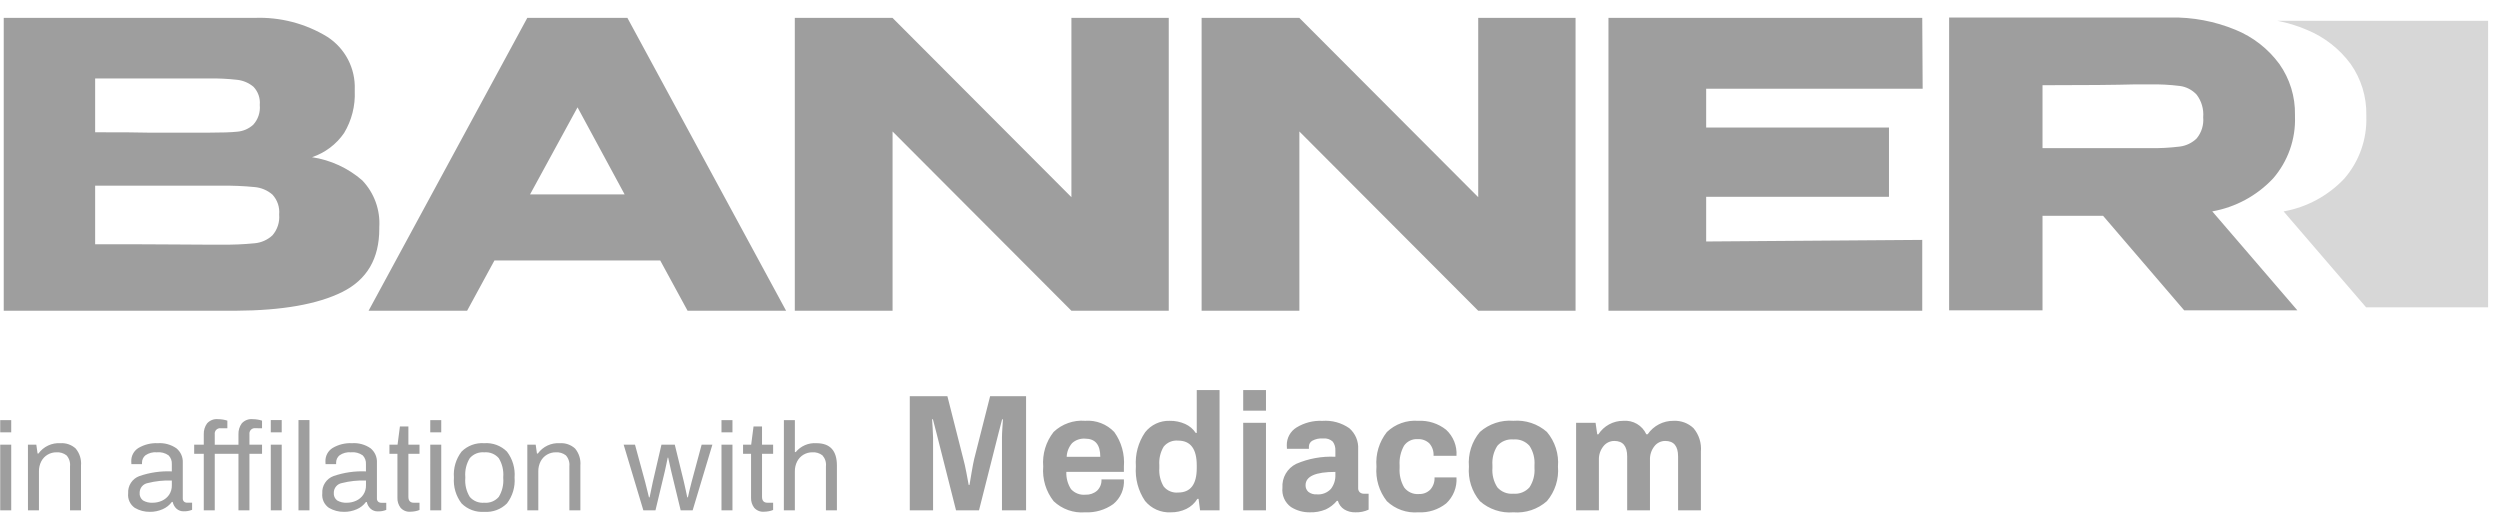
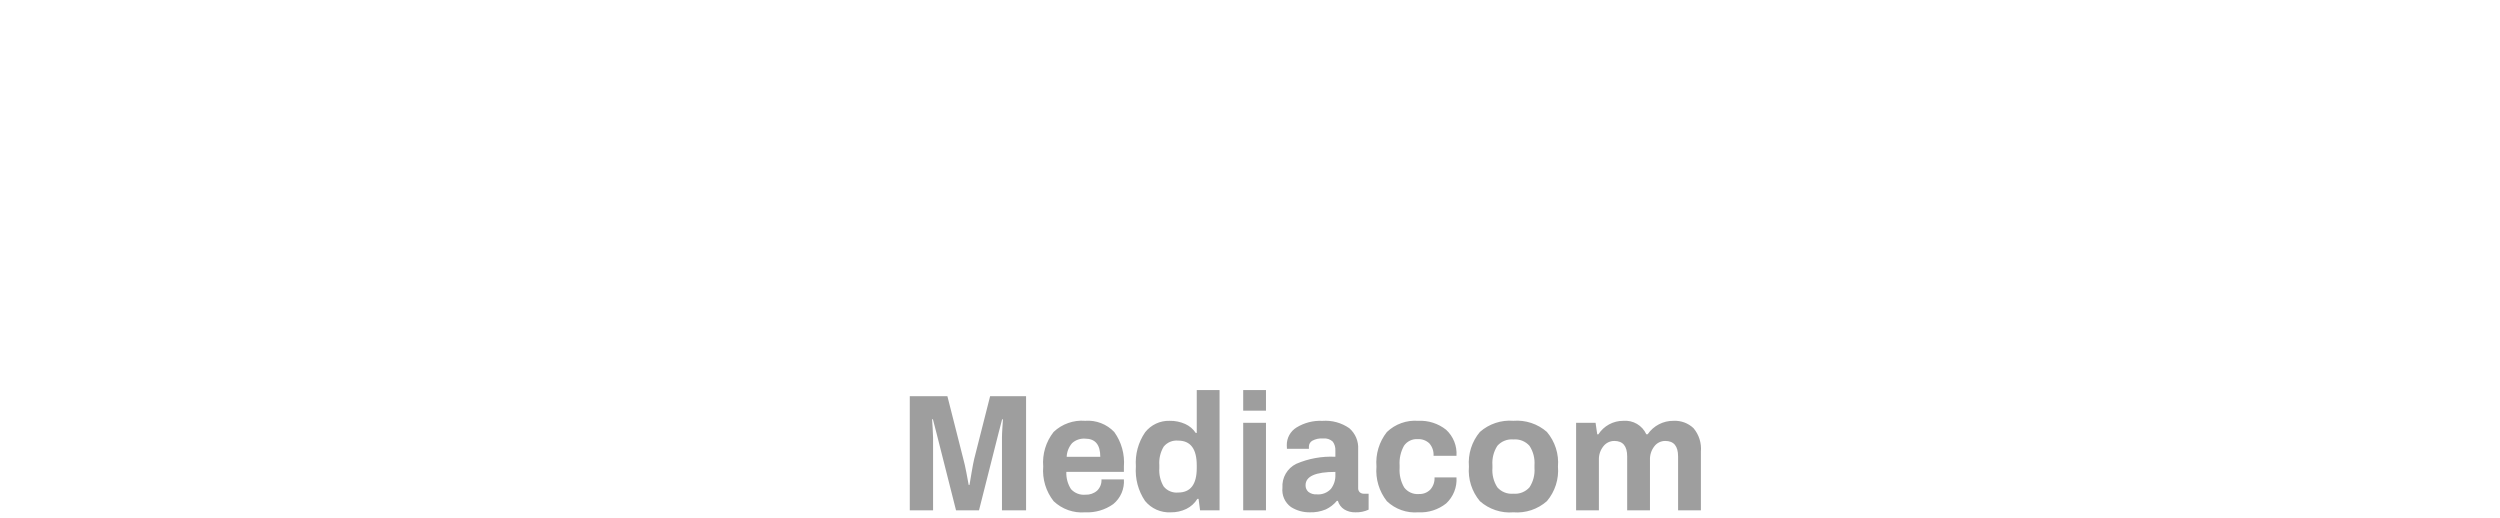
<svg xmlns="http://www.w3.org/2000/svg" width="140" height="29" viewBox="0 0 140 29" fill="none">
-   <path d="M132.502 17.211L127.882 11.839C129.184 11.607 130.377 10.962 131.284 9.999C132.118 9.037 132.557 7.795 132.514 6.522V6.434C132.531 5.416 132.225 4.418 131.639 3.586C131.011 2.733 130.159 2.07 129.179 1.669C128.649 1.442 128.097 1.273 127.532 1.165H139.333V17.212H132.502V17.211Z" fill="black" fill-opacity="0.16" />
-   <path d="M17.472 8.803C18.515 8.96 19.491 9.41 20.287 10.101C20.618 10.449 20.874 10.862 21.038 11.314C21.202 11.766 21.271 12.247 21.24 12.727V12.816C21.24 14.485 20.549 15.663 19.168 16.351C17.786 17.038 15.803 17.388 13.217 17.401H0.209V1.002H14.237C15.678 0.943 17.105 1.313 18.336 2.066C18.825 2.383 19.223 2.821 19.491 3.337C19.759 3.854 19.888 4.432 19.866 5.013V5.102C19.902 5.927 19.694 6.744 19.268 7.451C18.832 8.085 18.202 8.559 17.472 8.803ZM11.666 7.429C12.405 7.429 12.948 7.411 13.295 7.374C13.625 7.345 13.936 7.208 14.181 6.986C14.316 6.837 14.419 6.662 14.482 6.471C14.545 6.28 14.567 6.078 14.547 5.878C14.565 5.692 14.543 5.505 14.482 5.329C14.42 5.153 14.322 4.992 14.193 4.858C13.935 4.642 13.618 4.507 13.284 4.47C12.747 4.41 12.207 4.384 11.666 4.393H5.328V7.407C6.85 7.407 7.854 7.414 8.342 7.429H11.666ZM12.397 13.7C13.019 13.71 13.64 13.684 14.259 13.623C14.631 13.59 14.982 13.434 15.256 13.18C15.394 13.021 15.498 12.836 15.563 12.636C15.628 12.437 15.652 12.226 15.633 12.016C15.652 11.814 15.629 11.609 15.564 11.417C15.499 11.224 15.394 11.047 15.256 10.897C14.976 10.655 14.627 10.508 14.259 10.476C13.64 10.415 13.019 10.389 12.397 10.399H5.328V13.678C7.411 13.678 8.892 13.682 9.771 13.69C10.65 13.697 11.253 13.701 11.579 13.701L12.397 13.7ZM44.021 17.401H38.504L36.973 14.587H27.688L26.158 17.401H20.641L29.528 1.002H35.135L44.021 17.401ZM32.342 6.011L29.683 10.886H34.979L32.342 6.011ZM49.982 17.401H44.509V1.002L49.982 17.401ZM59.999 11.041V1.002H65.45V17.401L59.999 17.401L49.984 7.363V17.401H44.509V1.002H49.982L59.999 11.041ZM72.763 17.401H67.29V1.002L72.763 17.401ZM82.78 11.041V1.002H88.231V17.401L82.78 17.401L72.765 7.363V17.401H67.29V1.002H72.764L82.78 11.041ZM105.783 11.019H95.545V13.523L107.646 13.434V17.401H90.074V1.002H107.646L107.669 4.969H95.545V7.141H105.783L105.783 11.019ZM122.315 17.379L117.771 12.083H114.381V17.379H109.151V0.98H121.539C122.788 0.956 124.029 1.19 125.184 1.667C126.166 2.066 127.017 2.73 127.644 3.584C128.231 4.416 128.538 5.413 128.519 6.432V6.52C128.565 7.793 128.125 9.036 127.289 9.998C126.383 10.961 125.19 11.606 123.887 11.837L128.653 17.379H122.315ZM123.379 6.565C123.417 6.113 123.287 5.663 123.013 5.302C122.766 5.034 122.433 4.861 122.071 4.814C121.513 4.745 120.95 4.715 120.387 4.725H119.589C118.496 4.756 116.76 4.772 114.381 4.772V8.296H120.387C120.95 8.306 121.513 8.276 122.071 8.207C122.426 8.162 122.757 8.002 123.013 7.753C123.287 7.421 123.419 6.993 123.379 6.565Z" fill="black" fill-opacity="0.38" />
-   <path d="M0.012 23.527H0.629V24.212H0.012V23.527ZM0.012 24.903H0.629V28.579H0.012V24.903ZM1.564 24.903H2.034L2.104 25.399H2.152C2.292 25.206 2.479 25.051 2.696 24.949C2.912 24.848 3.151 24.803 3.389 24.819C3.544 24.809 3.698 24.83 3.844 24.881C3.99 24.933 4.124 25.012 4.238 25.117C4.46 25.383 4.567 25.726 4.536 26.07V28.579H3.921V26.112C3.933 26.002 3.922 25.891 3.888 25.785C3.855 25.68 3.799 25.583 3.725 25.5C3.564 25.376 3.362 25.315 3.159 25.329C2.987 25.328 2.818 25.373 2.67 25.459C2.518 25.547 2.395 25.677 2.313 25.832C2.222 26.009 2.176 26.206 2.181 26.406V28.579H1.566L1.564 24.903ZM8.393 28.663C8.095 28.668 7.803 28.59 7.547 28.439C7.418 28.349 7.315 28.227 7.25 28.084C7.185 27.941 7.159 27.783 7.177 27.627C7.163 27.42 7.217 27.213 7.33 27.039C7.443 26.864 7.61 26.731 7.806 26.66C8.389 26.459 9.006 26.37 9.622 26.398V25.992C9.628 25.902 9.615 25.812 9.584 25.727C9.552 25.642 9.504 25.565 9.44 25.5C9.25 25.365 9.016 25.304 8.783 25.329C8.557 25.308 8.331 25.368 8.144 25.497C8.083 25.547 8.035 25.61 8.001 25.681C7.968 25.752 7.951 25.83 7.952 25.909V25.993H7.358C7.352 25.942 7.35 25.89 7.351 25.839C7.346 25.689 7.38 25.54 7.451 25.407C7.522 25.275 7.627 25.163 7.755 25.085C8.083 24.893 8.459 24.8 8.838 24.819C9.208 24.793 9.575 24.895 9.88 25.105C9.998 25.203 10.093 25.327 10.155 25.468C10.216 25.609 10.244 25.762 10.236 25.916V27.91C10.234 27.943 10.239 27.977 10.251 28.008C10.263 28.039 10.281 28.067 10.305 28.091C10.354 28.131 10.416 28.152 10.48 28.15H10.758V28.549C10.607 28.61 10.445 28.639 10.283 28.633C10.138 28.637 9.997 28.586 9.888 28.491C9.778 28.39 9.702 28.257 9.671 28.11H9.623C9.49 28.288 9.313 28.428 9.109 28.516C8.883 28.615 8.639 28.666 8.393 28.663ZM8.554 28.153C8.732 28.153 8.908 28.115 9.07 28.041C9.231 27.968 9.369 27.854 9.469 27.709C9.575 27.551 9.628 27.364 9.623 27.174V26.909C9.167 26.892 8.712 26.94 8.271 27.052C8.144 27.075 8.029 27.142 7.947 27.241C7.865 27.34 7.82 27.465 7.82 27.593C7.812 27.675 7.825 27.757 7.858 27.832C7.89 27.907 7.941 27.973 8.005 28.023C8.171 28.12 8.362 28.165 8.554 28.153ZM14.311 23.98C14.265 23.973 14.218 23.977 14.174 23.991C14.13 24.005 14.089 24.029 14.056 24.062C14.023 24.094 13.998 24.134 13.983 24.178C13.968 24.222 13.963 24.269 13.969 24.315V24.902H14.675V25.412H13.968V28.579H13.354V25.413H12.026V28.579H11.411V25.413H10.874V24.903H11.411V24.316C11.404 24.101 11.467 23.889 11.593 23.714C11.669 23.627 11.764 23.561 11.871 23.519C11.978 23.477 12.094 23.461 12.208 23.473C12.303 23.473 12.397 23.481 12.491 23.497C12.573 23.51 12.653 23.53 12.732 23.556V23.983H12.368C12.322 23.976 12.275 23.979 12.231 23.994C12.187 24.008 12.147 24.032 12.114 24.065C12.08 24.097 12.055 24.137 12.04 24.181C12.025 24.225 12.02 24.272 12.026 24.318V24.905H13.354V24.316C13.346 24.101 13.41 23.889 13.535 23.714C13.611 23.627 13.707 23.561 13.814 23.519C13.921 23.477 14.036 23.461 14.15 23.473C14.245 23.473 14.34 23.481 14.433 23.497C14.515 23.51 14.596 23.53 14.674 23.556V23.983L14.311 23.98ZM15.164 23.525H15.776V24.21H15.164V23.525ZM15.164 24.902H15.776V28.579H15.164V24.902ZM16.715 23.525H17.33V28.579H16.715L16.715 23.525ZM19.265 28.663C18.968 28.668 18.675 28.59 18.419 28.439C18.29 28.35 18.187 28.227 18.121 28.084C18.056 27.941 18.031 27.783 18.048 27.627C18.034 27.42 18.088 27.213 18.201 27.039C18.315 26.864 18.482 26.731 18.677 26.66C19.261 26.459 19.877 26.37 20.493 26.398V25.992C20.499 25.902 20.486 25.812 20.455 25.727C20.424 25.642 20.375 25.565 20.312 25.5C20.121 25.365 19.887 25.304 19.655 25.329C19.428 25.308 19.202 25.368 19.015 25.497C18.954 25.547 18.906 25.61 18.872 25.681C18.839 25.752 18.822 25.83 18.823 25.909V25.993H18.231C18.225 25.942 18.223 25.89 18.224 25.839C18.219 25.689 18.254 25.539 18.325 25.407C18.396 25.274 18.501 25.163 18.63 25.084C18.957 24.892 19.333 24.8 19.713 24.819C20.082 24.793 20.449 24.894 20.754 25.105C20.872 25.203 20.966 25.328 21.028 25.468C21.089 25.609 21.117 25.763 21.108 25.916V27.91C21.105 27.944 21.11 27.979 21.122 28.011C21.134 28.043 21.154 28.072 21.178 28.096C21.227 28.136 21.289 28.157 21.353 28.155H21.631V28.553C21.48 28.615 21.319 28.643 21.156 28.637C21.01 28.642 20.867 28.59 20.758 28.494C20.647 28.393 20.572 28.26 20.541 28.113H20.492C20.36 28.291 20.183 28.431 19.979 28.518C19.754 28.617 19.511 28.666 19.265 28.663ZM19.426 28.153C19.604 28.153 19.781 28.115 19.943 28.041C20.104 27.968 20.241 27.854 20.341 27.709C20.447 27.551 20.501 27.364 20.495 27.174V26.909C20.04 26.892 19.585 26.94 19.143 27.052C19.017 27.075 18.902 27.142 18.82 27.241C18.737 27.34 18.692 27.465 18.693 27.593C18.685 27.675 18.698 27.757 18.73 27.832C18.763 27.907 18.814 27.973 18.878 28.023C19.044 28.12 19.235 28.165 19.426 28.153ZM22.983 28.656C22.88 28.665 22.776 28.649 22.68 28.61C22.584 28.571 22.498 28.51 22.43 28.432C22.311 28.273 22.249 28.079 22.256 27.88V25.413H21.808V24.903H22.263L22.395 23.883H22.87V24.903H23.492V25.413H22.87V27.824C22.87 28.043 22.973 28.153 23.177 28.153H23.492V28.558C23.416 28.59 23.336 28.614 23.254 28.628C23.165 28.645 23.074 28.655 22.983 28.656ZM24.095 23.527H24.71V24.212H24.094L24.095 23.527ZM24.095 24.903H24.71V28.579H24.094L24.095 24.903ZM27.119 28.663C26.886 28.68 26.651 28.647 26.432 28.565C26.212 28.484 26.013 28.356 25.848 28.191C25.531 27.777 25.379 27.26 25.42 26.741C25.378 26.221 25.53 25.705 25.846 25.291C26.012 25.125 26.211 24.998 26.431 24.916C26.65 24.835 26.884 24.802 27.118 24.819C27.351 24.802 27.586 24.835 27.805 24.916C28.025 24.998 28.224 25.125 28.39 25.291C28.706 25.705 28.858 26.221 28.816 26.741C28.858 27.26 28.706 27.776 28.39 28.191C28.224 28.356 28.025 28.484 27.806 28.565C27.587 28.646 27.353 28.68 27.119 28.663ZM27.119 28.153C27.27 28.166 27.423 28.144 27.564 28.088C27.704 28.031 27.83 27.942 27.93 27.828C28.124 27.511 28.212 27.14 28.182 26.77V26.713C28.212 26.343 28.124 25.972 27.93 25.655C27.83 25.541 27.704 25.452 27.564 25.395C27.423 25.339 27.27 25.317 27.119 25.33C26.968 25.317 26.816 25.339 26.675 25.395C26.534 25.452 26.409 25.541 26.309 25.655C26.114 25.972 26.026 26.343 26.057 26.713V26.77C26.026 27.14 26.114 27.511 26.309 27.828C26.409 27.942 26.534 28.031 26.675 28.088C26.816 28.144 26.968 28.166 27.119 28.153ZM29.53 24.903H29.999L30.069 25.399H30.118C30.258 25.206 30.445 25.051 30.661 24.949C30.878 24.848 31.116 24.803 31.355 24.819C31.509 24.809 31.664 24.83 31.809 24.881C31.955 24.933 32.09 25.012 32.204 25.117C32.425 25.383 32.532 25.726 32.501 26.07V28.579H31.885V26.112C31.897 26.002 31.886 25.891 31.852 25.785C31.819 25.68 31.763 25.583 31.689 25.5C31.528 25.376 31.326 25.315 31.123 25.329C30.951 25.328 30.782 25.373 30.634 25.459C30.482 25.547 30.359 25.677 30.277 25.832C30.186 26.009 30.14 26.206 30.145 26.406V28.579H29.53L29.53 24.903ZM34.925 24.903H35.56L36.127 26.986C36.164 27.13 36.205 27.293 36.249 27.475C36.293 27.657 36.324 27.782 36.342 27.852H36.377L36.558 26.986L37.041 24.903H37.788L38.298 26.986C38.331 27.13 38.367 27.293 38.407 27.475C38.447 27.657 38.474 27.782 38.487 27.852H38.522C38.536 27.782 38.564 27.659 38.606 27.481C38.648 27.304 38.69 27.138 38.731 26.985L39.291 24.903H39.893L38.788 28.579H38.118L37.587 26.385L37.419 25.63H37.391C37.377 25.692 37.355 25.799 37.325 25.951C37.294 26.104 37.264 26.248 37.232 26.384L36.706 28.579H36.028L34.925 24.903ZM40.403 23.527H41.018V24.212H40.403L40.403 23.527ZM40.403 24.903H41.018V28.579H40.403L40.403 24.903ZM42.785 28.656C42.682 28.665 42.579 28.649 42.483 28.61C42.387 28.571 42.301 28.51 42.233 28.432C42.114 28.273 42.052 28.079 42.059 27.88V25.413H41.611V24.903H42.066L42.198 23.883H42.673V24.903H43.295V25.413H42.674V27.824C42.674 28.043 42.776 28.153 42.981 28.153H43.295V28.558C43.219 28.59 43.14 28.614 43.058 28.628C42.968 28.646 42.877 28.655 42.785 28.656ZM43.898 23.527H44.513V25.316H44.562C44.701 25.146 44.88 25.013 45.081 24.927C45.283 24.84 45.502 24.804 45.721 24.819C46.485 24.819 46.867 25.237 46.867 26.071V28.579H46.252V26.112C46.265 26.002 46.254 25.891 46.22 25.785C46.186 25.68 46.13 25.583 46.057 25.5C45.895 25.376 45.694 25.315 45.49 25.329C45.319 25.328 45.15 25.373 45.001 25.459C44.85 25.547 44.726 25.677 44.645 25.832C44.553 26.009 44.507 26.206 44.512 26.406V28.579H43.896L43.898 23.527Z" fill="black" fill-opacity="0.38" />
  <path d="M50.948 22.187H53.054L53.948 25.711C53.998 25.885 54.055 26.141 54.12 26.48C54.186 26.818 54.228 27.043 54.246 27.155H54.292C54.311 27.037 54.35 26.805 54.409 26.46C54.468 26.114 54.516 25.864 54.553 25.71L55.447 22.186H57.46V28.578H56.11V24.507C56.11 24.389 56.117 24.209 56.133 23.967C56.148 23.725 56.159 23.563 56.165 23.482H56.119L55.923 24.235L54.824 28.578H53.538L52.439 24.235L52.243 23.48H52.197C52.203 23.561 52.214 23.725 52.229 23.974C52.245 24.222 52.252 24.399 52.252 24.505V28.578H50.948V22.187ZM60.768 28.69C60.447 28.716 60.123 28.674 59.819 28.566C59.515 28.458 59.237 28.288 59.003 28.066C58.571 27.517 58.363 26.825 58.42 26.128C58.362 25.431 58.57 24.738 59.003 24.188C59.237 23.966 59.515 23.796 59.819 23.689C60.123 23.581 60.447 23.539 60.768 23.564C61.07 23.541 61.373 23.586 61.655 23.695C61.937 23.803 62.191 23.974 62.399 24.193C62.802 24.754 62.993 25.44 62.938 26.128V26.426H59.715C59.7 26.767 59.792 27.104 59.976 27.391C60.078 27.503 60.204 27.589 60.344 27.643C60.485 27.697 60.637 27.718 60.787 27.703C61.024 27.714 61.256 27.634 61.436 27.479C61.52 27.398 61.586 27.299 61.629 27.19C61.672 27.081 61.69 26.963 61.683 26.846H62.938C62.957 27.107 62.912 27.369 62.809 27.61C62.705 27.851 62.545 28.063 62.343 28.229C61.885 28.555 61.33 28.718 60.768 28.69ZM61.616 25.579C61.616 24.902 61.333 24.564 60.768 24.564C60.635 24.554 60.502 24.572 60.376 24.615C60.251 24.658 60.135 24.726 60.037 24.816C59.853 25.029 59.746 25.298 59.734 25.579H61.616ZM65.566 28.69C65.292 28.705 65.019 28.655 64.768 28.544C64.517 28.433 64.296 28.265 64.122 28.052C63.739 27.484 63.558 26.803 63.609 26.119C63.561 25.442 63.743 24.769 64.126 24.209C64.289 24.002 64.498 23.835 64.737 23.723C64.975 23.611 65.237 23.558 65.501 23.566C65.801 23.56 66.098 23.621 66.372 23.743C66.612 23.852 66.818 24.026 66.963 24.246H67.018V21.842H68.295V28.578H67.204L67.12 27.935H67.054C66.905 28.179 66.69 28.375 66.433 28.5C66.162 28.63 65.866 28.695 65.566 28.69ZM65.976 27.582C66.671 27.581 67.018 27.125 67.018 26.212V26.062C67.018 25.137 66.67 24.674 65.975 24.674C65.822 24.66 65.668 24.683 65.526 24.742C65.385 24.802 65.26 24.895 65.164 25.015C64.981 25.325 64.896 25.684 64.922 26.044V26.212C64.896 26.572 64.981 26.931 65.164 27.241C65.26 27.361 65.385 27.455 65.527 27.514C65.669 27.573 65.823 27.597 65.976 27.582ZM69.619 21.842H70.895V22.998H69.619V21.842ZM69.619 23.678H70.895V28.578H69.619V23.678ZM73.336 28.69C72.967 28.693 72.605 28.59 72.293 28.392C72.125 28.27 71.993 28.106 71.909 27.916C71.826 27.726 71.794 27.518 71.817 27.311C71.799 27.037 71.862 26.763 72 26.525C72.138 26.287 72.344 26.095 72.591 25.974C73.281 25.677 74.03 25.541 74.781 25.579V25.235C74.792 25.055 74.741 24.878 74.636 24.732C74.564 24.664 74.478 24.613 74.383 24.583C74.289 24.552 74.189 24.543 74.091 24.555C73.879 24.537 73.667 24.582 73.481 24.685C73.428 24.717 73.383 24.762 73.351 24.816C73.32 24.869 73.302 24.93 73.299 24.992V25.131H72.069C72.061 25.063 72.058 24.995 72.06 24.927C72.058 24.729 72.107 24.534 72.202 24.361C72.298 24.188 72.437 24.042 72.605 23.939C73.04 23.672 73.545 23.543 74.054 23.568C74.588 23.528 75.119 23.673 75.559 23.978C75.727 24.123 75.86 24.306 75.947 24.511C76.033 24.716 76.071 24.939 76.057 25.161V27.323C76.053 27.368 76.059 27.414 76.076 27.457C76.091 27.5 76.117 27.538 76.15 27.57C76.215 27.623 76.297 27.652 76.382 27.649H76.643V28.541C76.412 28.647 76.161 28.698 75.908 28.69C75.684 28.698 75.462 28.64 75.271 28.523C75.101 28.412 74.977 28.243 74.922 28.047H74.865C74.696 28.25 74.484 28.414 74.245 28.527C73.957 28.646 73.647 28.702 73.336 28.69ZM73.737 27.684C73.883 27.697 74.031 27.676 74.168 27.623C74.305 27.571 74.429 27.488 74.529 27.381C74.706 27.151 74.796 26.865 74.781 26.575V26.426C73.668 26.426 73.112 26.674 73.112 27.172C73.109 27.241 73.122 27.31 73.148 27.374C73.175 27.438 73.215 27.495 73.266 27.542C73.4 27.647 73.568 27.697 73.737 27.684V27.684ZM79.42 28.69C79.1 28.715 78.778 28.673 78.476 28.565C78.173 28.458 77.897 28.288 77.664 28.066C77.232 27.517 77.024 26.825 77.082 26.128C77.025 25.433 77.233 24.743 77.664 24.195C77.896 23.972 78.172 23.801 78.475 23.693C78.778 23.584 79.1 23.541 79.42 23.566C79.984 23.537 80.539 23.714 80.981 24.065C81.181 24.248 81.337 24.475 81.438 24.727C81.539 24.98 81.582 25.252 81.563 25.523H80.279C80.295 25.271 80.212 25.024 80.047 24.833C79.961 24.75 79.858 24.685 79.746 24.644C79.634 24.602 79.514 24.584 79.394 24.591C79.245 24.581 79.096 24.609 78.961 24.674C78.826 24.738 78.711 24.837 78.626 24.959C78.439 25.293 78.353 25.673 78.378 26.054V26.203C78.352 26.585 78.441 26.966 78.634 27.298C78.729 27.424 78.855 27.524 78.999 27.588C79.143 27.652 79.301 27.679 79.458 27.666C79.576 27.671 79.694 27.652 79.803 27.61C79.913 27.567 80.013 27.502 80.096 27.419C80.179 27.326 80.242 27.217 80.283 27.1C80.324 26.982 80.341 26.858 80.334 26.734H81.563C81.582 27.005 81.539 27.276 81.439 27.528C81.34 27.78 81.184 28.007 80.986 28.192C80.542 28.544 79.986 28.721 79.42 28.69ZM84.749 28.69C84.411 28.718 84.071 28.677 83.749 28.569C83.427 28.462 83.129 28.291 82.875 28.066C82.422 27.526 82.201 26.83 82.26 26.128C82.201 25.425 82.422 24.728 82.875 24.188C83.129 23.964 83.426 23.793 83.748 23.686C84.07 23.578 84.41 23.537 84.748 23.564C85.087 23.537 85.428 23.579 85.751 23.686C86.073 23.793 86.371 23.964 86.627 24.188C86.852 24.455 87.023 24.763 87.129 25.096C87.236 25.428 87.275 25.779 87.246 26.127C87.275 26.474 87.236 26.825 87.129 27.157C87.023 27.49 86.852 27.798 86.627 28.064C86.372 28.289 86.074 28.46 85.752 28.568C85.429 28.675 85.088 28.717 84.749 28.69ZM84.749 27.647C84.918 27.662 85.087 27.638 85.244 27.575C85.401 27.513 85.541 27.415 85.653 27.288C85.862 26.966 85.96 26.585 85.931 26.203V26.053C85.96 25.671 85.862 25.289 85.653 24.968C85.541 24.841 85.401 24.743 85.244 24.68C85.087 24.618 84.918 24.594 84.749 24.609C84.582 24.593 84.413 24.618 84.257 24.68C84.1 24.742 83.961 24.841 83.85 24.968C83.644 25.29 83.548 25.671 83.576 26.053V26.203C83.547 26.584 83.643 26.965 83.849 27.288C83.96 27.415 84.099 27.514 84.256 27.576C84.412 27.639 84.582 27.663 84.749 27.647ZM88.262 23.678H89.352L89.445 24.321H89.51C89.661 24.088 89.868 23.896 90.112 23.764C90.356 23.632 90.63 23.564 90.908 23.566C91.174 23.544 91.44 23.604 91.671 23.739C91.901 23.875 92.084 24.078 92.194 24.32H92.269C92.43 24.084 92.647 23.892 92.901 23.76C93.154 23.628 93.437 23.562 93.722 23.566C93.926 23.556 94.129 23.587 94.321 23.657C94.512 23.728 94.687 23.836 94.835 23.976C94.988 24.156 95.103 24.365 95.174 24.591C95.245 24.816 95.271 25.054 95.25 25.289V28.578H93.973V25.56C93.973 24.982 93.734 24.693 93.256 24.693C93.136 24.692 93.019 24.718 92.912 24.771C92.805 24.823 92.712 24.901 92.641 24.996C92.475 25.21 92.389 25.476 92.398 25.746V28.578H91.122V25.56C91.122 24.982 90.883 24.693 90.405 24.693C90.285 24.692 90.167 24.719 90.059 24.771C89.952 24.824 89.858 24.901 89.786 24.996C89.617 25.209 89.53 25.475 89.538 25.746V28.578H88.262L88.262 23.678Z" fill="black" fill-opacity="0.38" />
</svg>